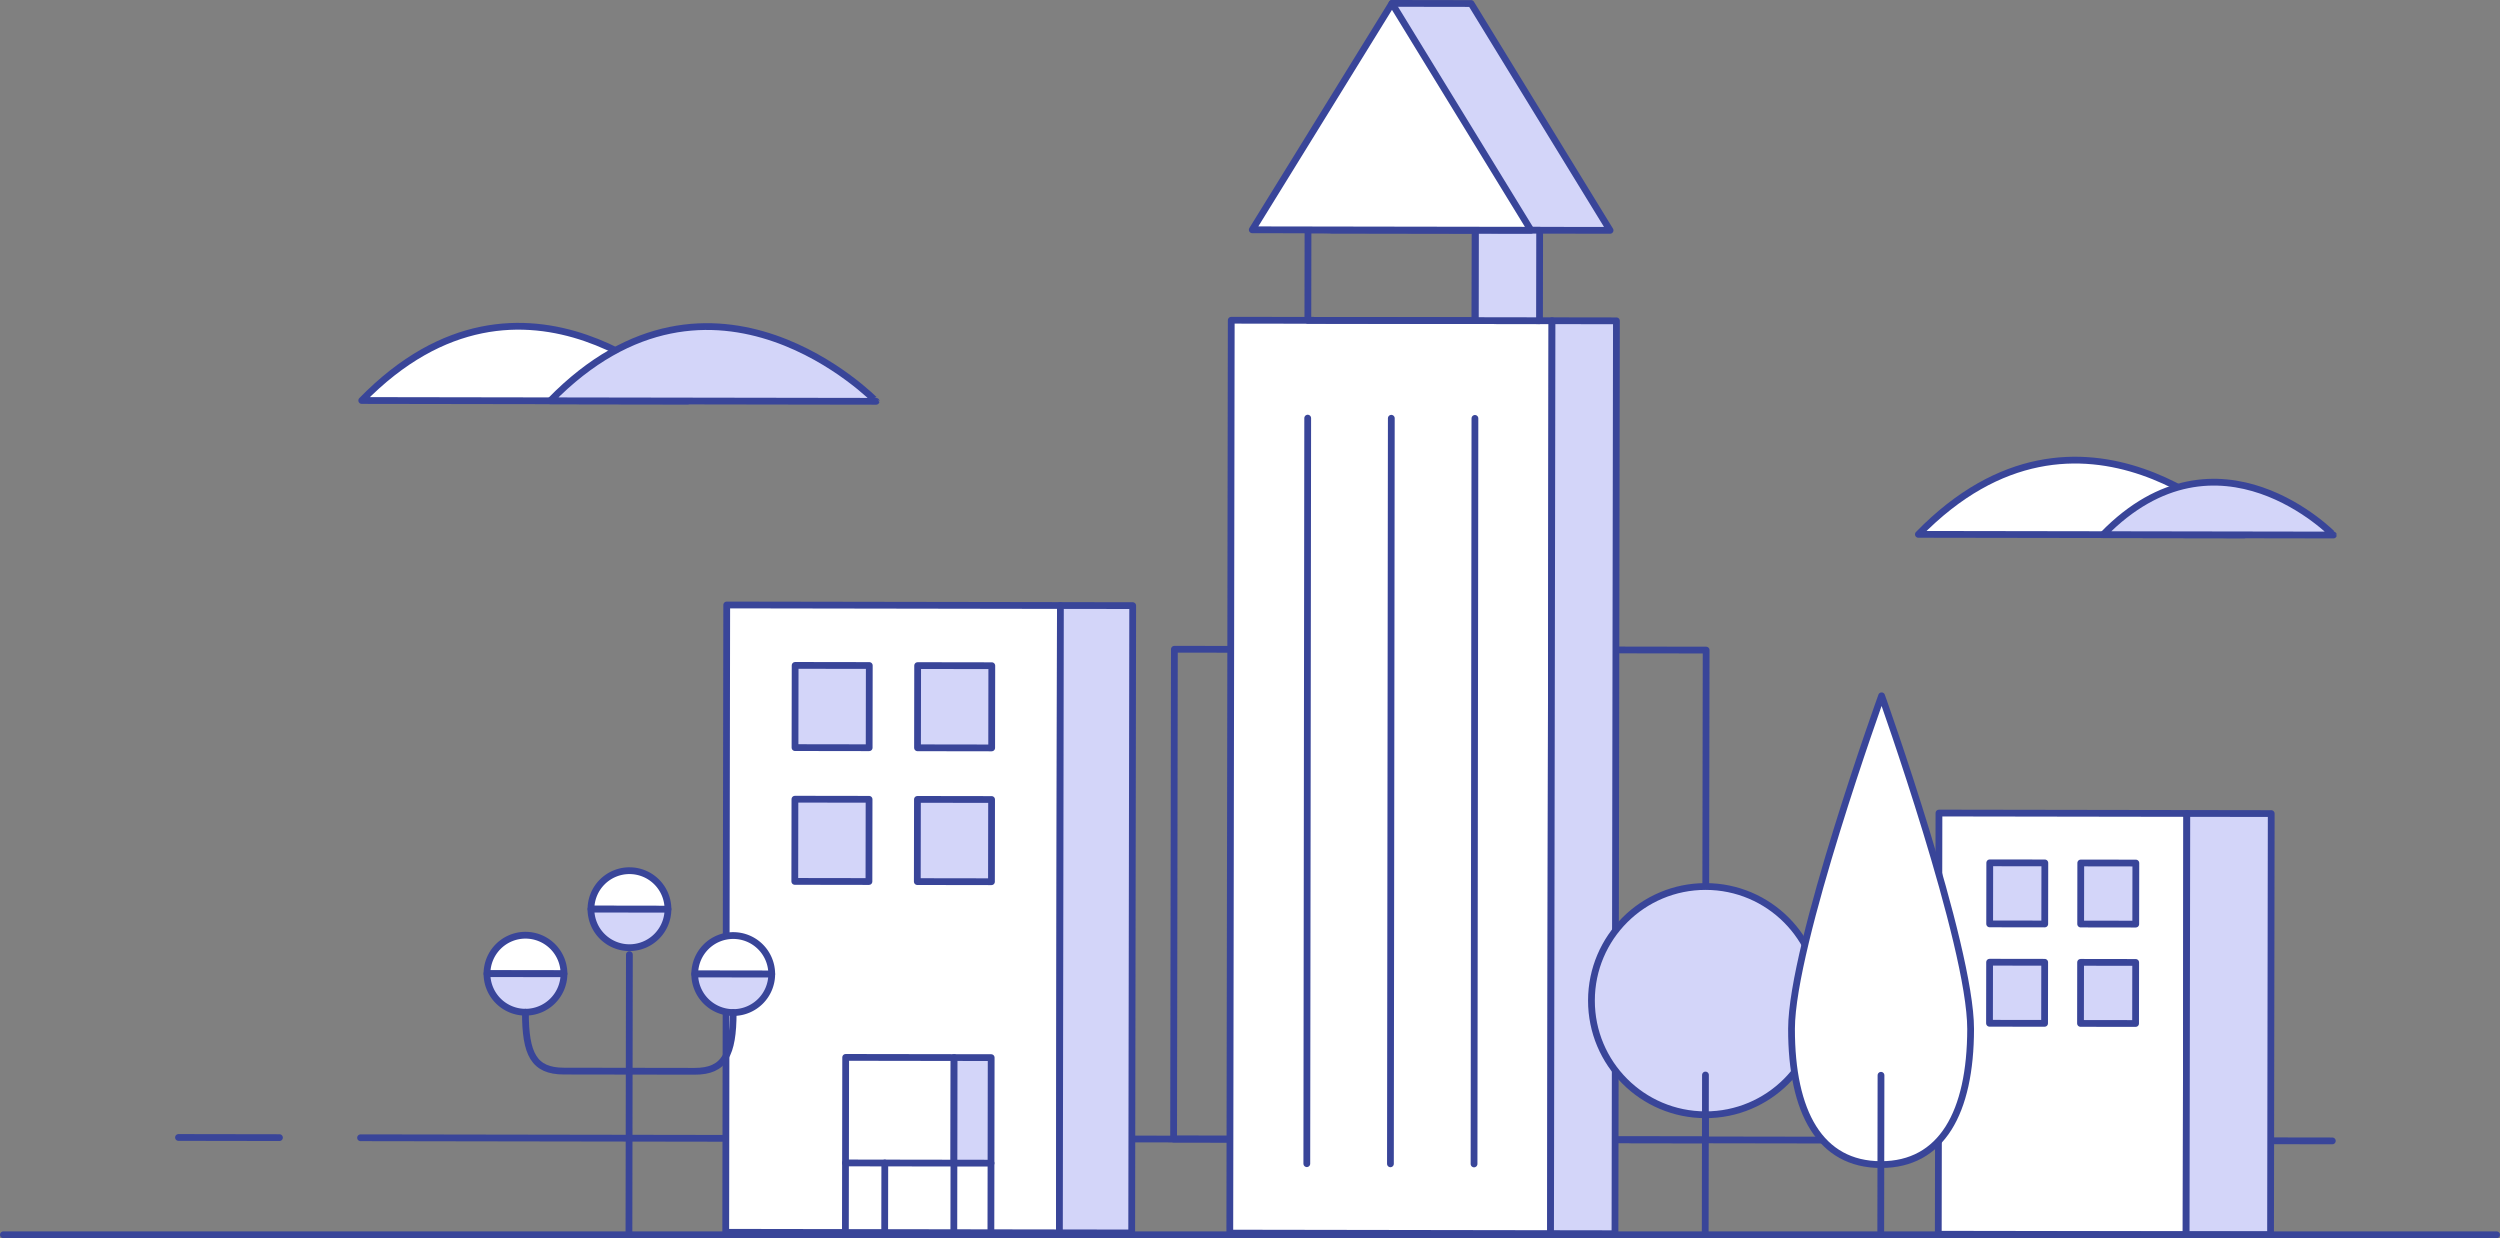
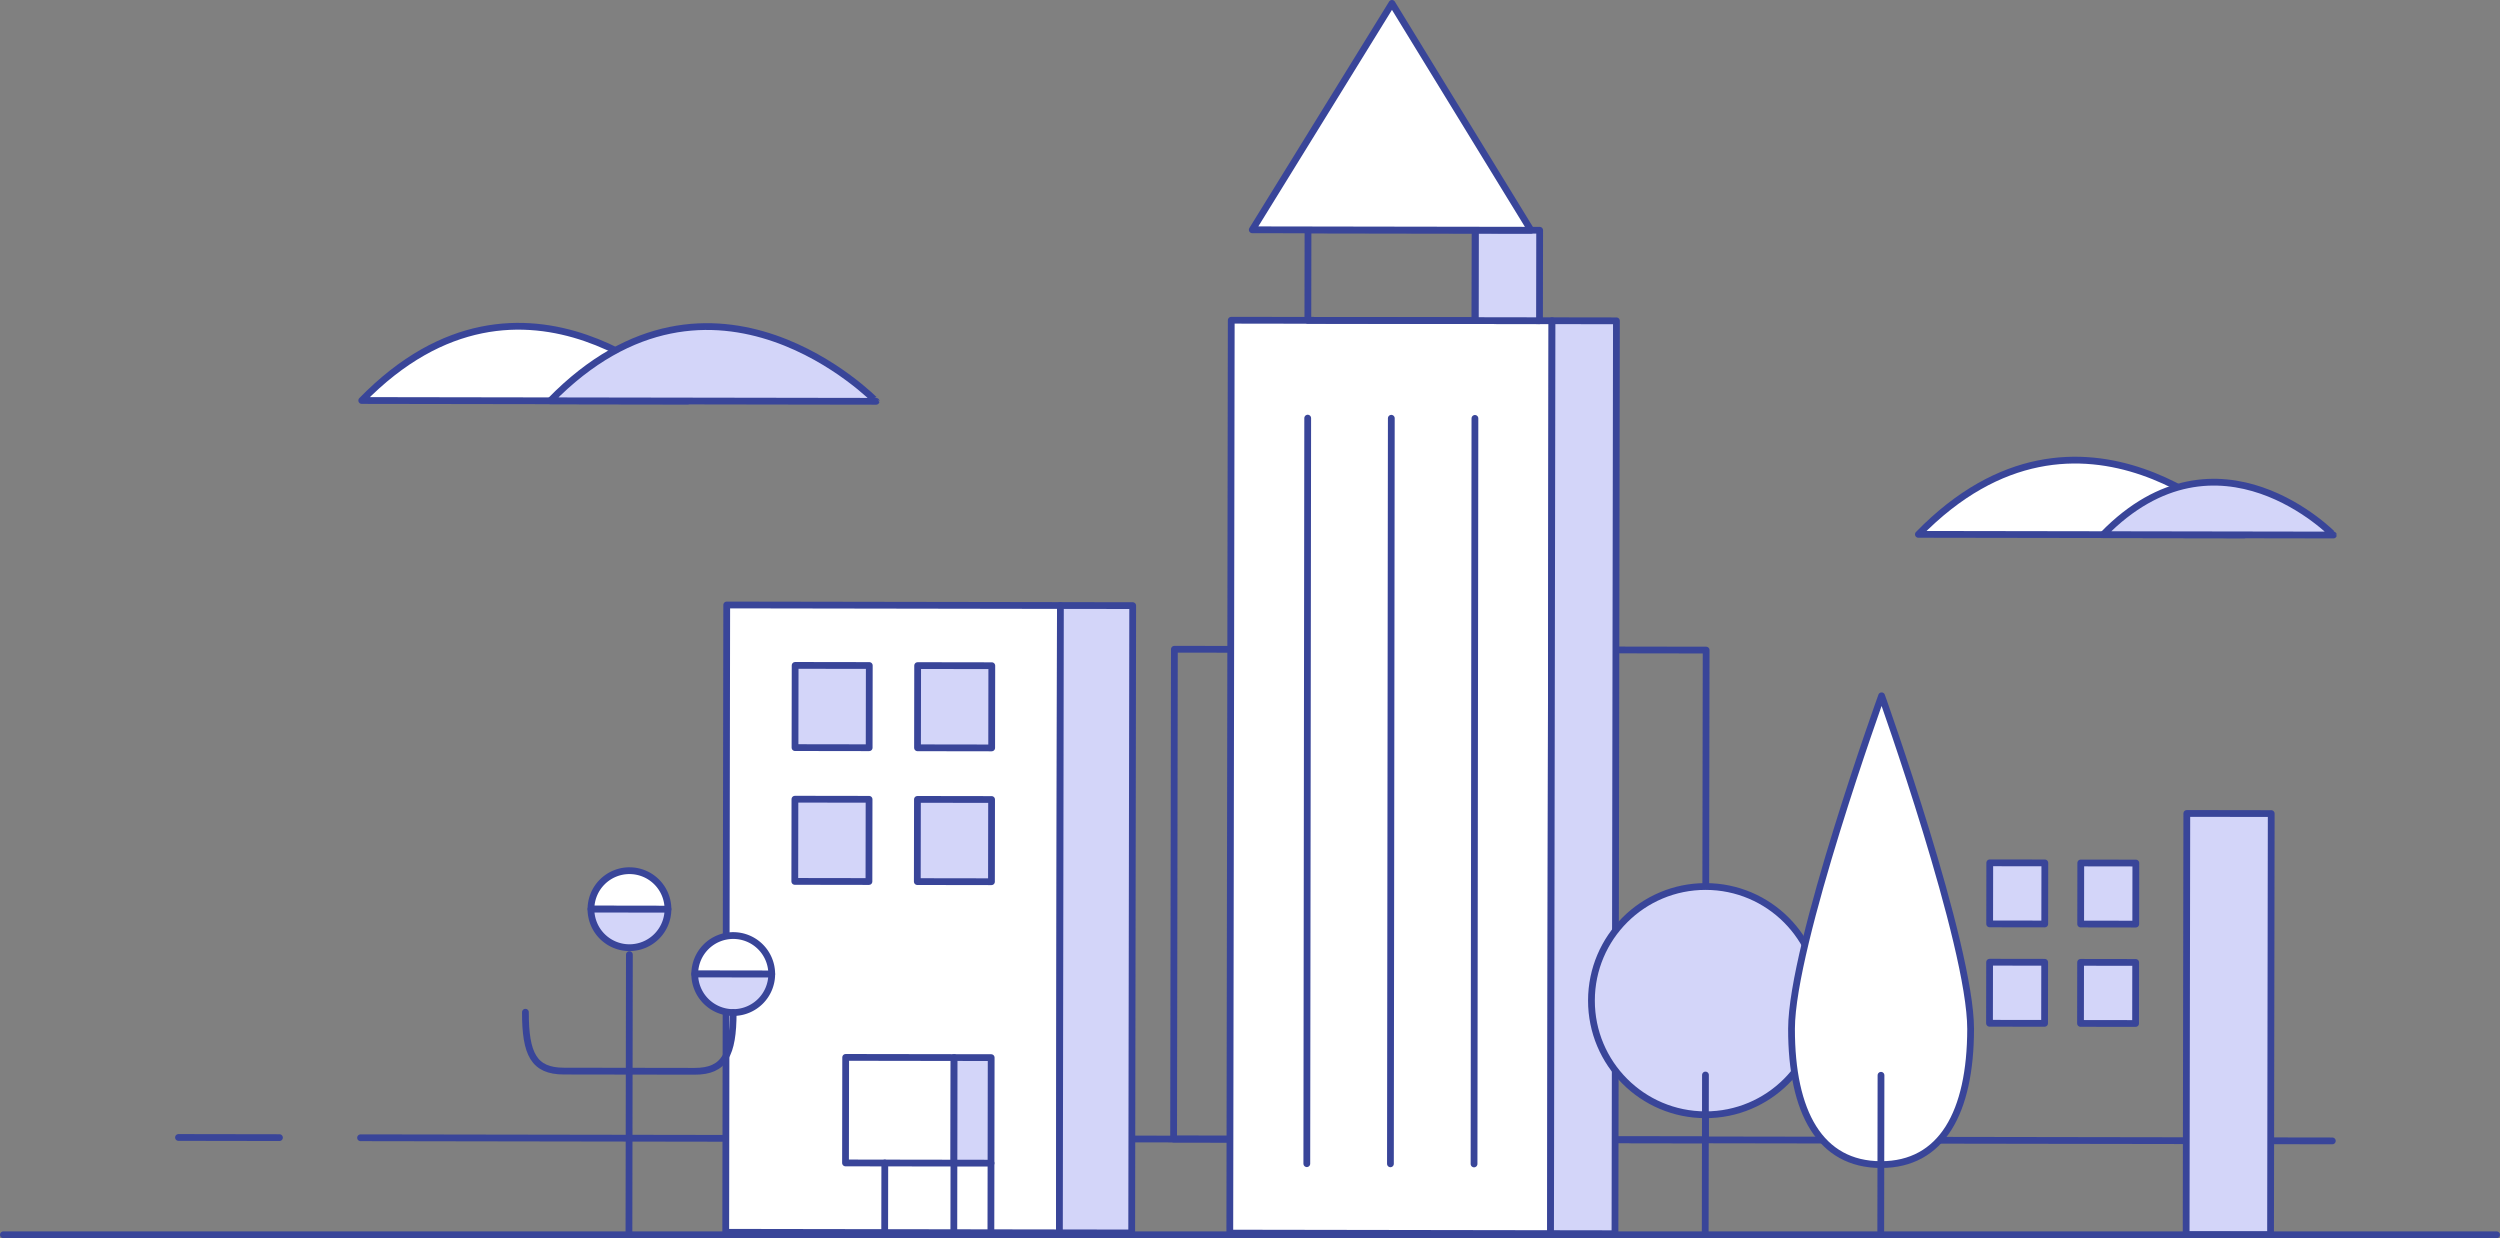
<svg xmlns="http://www.w3.org/2000/svg" id="Layer_1" data-name="Layer 1" viewBox="0 0 658.099 325.932">
  <rect x="0" y="0" width="658.099" height="325.932" fill="#808080" stroke="none" />
  <defs>
    <style>.cls-1{fill:none;}.cls-1,.cls-2,.cls-3{stroke:#394599;stroke-linecap:round;stroke-linejoin:round;stroke-width:1.785px;}.cls-2{fill:#fff;}.cls-3{fill:#d3d5f9;}</style>
  </defs>
  <title>details-2</title>
  <line class="cls-1" x1="94.914" y1="299.503" x2="613.96" y2="300.329" />
  <line class="cls-1" x1="46.984" y1="299.426" x2="73.565" y2="299.469" />
  <rect class="cls-1" x="308.149" y="170.126" width="139.98" height="128.937" transform="translate(1.267 0.291) rotate(0.091)" />
  <rect class="cls-2" x="190.277" y="158.431" width="87.839" height="165.138" transform="translate(1.277 0.52) rotate(0.091)" />
  <rect class="cls-3" x="278.116" y="158.516" width="19.029" height="165.138" transform="translate(1.277 0.435) rotate(0.091)" />
  <rect class="cls-3" x="208.401" y="174.282" width="19.52" height="21.641" transform="translate(1.188 0.545) rotate(0.091)" />
  <rect class="cls-3" x="240.651" y="174.333" width="19.52" height="21.641" transform="translate(1.188 0.494) rotate(0.091)" />
  <rect class="cls-3" x="208.344" y="209.502" width="19.52" height="21.641" transform="translate(1.244 0.546) rotate(0.091)" />
  <rect class="cls-3" x="240.595" y="209.554" width="19.52" height="21.641" transform="translate(1.244 0.494) rotate(0.091)" />
-   <rect class="cls-2" x="509.427" y="213.189" width="65.247" height="110.871" transform="translate(1.321 0.03) rotate(0.091)" />
  <rect class="cls-3" x="574.673" y="213.258" width="22.222" height="110.871" transform="translate(1.321 -0.04) rotate(0.091)" />
  <rect class="cls-3" x="522.877" y="226.25" width="14.499" height="16.075" transform="translate(1.266 0.049) rotate(0.091)" />
  <rect class="cls-3" x="546.833" y="226.288" width="14.499" height="16.075" transform="translate(1.267 0.01) rotate(0.091)" />
  <rect class="cls-3" x="522.836" y="252.412" width="14.499" height="16.075" transform="translate(1.308 0.049) rotate(0.091)" />
  <rect class="cls-3" x="546.791" y="252.45" width="14.499" height="16.075" transform="translate(1.308 0.011) rotate(0.091)" />
-   <polygon class="cls-3" points="387.247 0.926 366.423 0.893 366.395 18.212 376.569 18.229 350.467 60.524 387.152 60.583 423.836 60.641 387.247 0.926" />
  <rect class="cls-2" x="323.029" y="83.472" width="84.434" height="240.306" transform="translate(1.217 0.311) rotate(0.091)" />
  <rect class="cls-3" x="407.463" y="83.552" width="16.959" height="240.306" transform="translate(1.218 0.23) rotate(0.091)" />
  <rect class="cls-3" x="387.427" y="59.705" width="16.959" height="23.815" transform="translate(1.007 0.262) rotate(0.091)" />
  <line class="cls-1" x1="344.005" y1="306.325" x2="344.238" y2="110.068" />
  <line class="cls-1" x1="366.016" y1="306.36" x2="366.249" y2="110.104" />
  <line class="cls-1" x1="388.026" y1="306.395" x2="388.259" y2="110.139" />
  <rect class="cls-1" x="343.406" y="59.657" width="44.021" height="23.815" transform="translate(1.007 0.311) rotate(0.091)" />
  <polygon class="cls-2" points="366.423 0.893 329.643 60.491 366.328 60.55 403.012 60.608 366.423 0.893" />
  <circle class="cls-3" cx="448.084" cy="262.515" r="30.044" transform="translate(185.749 711.073) rotate(-89.909)" />
  <line class="cls-3" x1="448.879" y1="324.803" x2="448.946" y2="282.984" />
  <path class="cls-2" d="M494.42,182.269s-23.679,65.633-23.714,87.644,7.521,35.734,23.517,35.76,23.6-13.674,23.631-35.685S494.42,182.269,494.42,182.269Z" transform="translate(0.893 0.893)" />
  <line class="cls-3" x1="495.087" y1="324.876" x2="495.154" y2="283.057" />
  <polyline class="cls-1" points="165.563 324.351 165.637 277.665 165.679 251.296" />
-   <path class="cls-2" d="M137.45,245.293a10.134,10.134,0,0,0-10.15,10.118l20.268,0.032A10.134,10.134,0,0,0,137.45,245.293Z" transform="translate(0.893 0.893)" />
-   <path class="cls-3" d="M137.418,265.561a10.134,10.134,0,0,0,10.15-10.118l-20.268-.032A10.134,10.134,0,0,0,137.418,265.561Z" transform="translate(0.893 0.893)" />
  <path class="cls-2" d="M192.139,245.38a10.134,10.134,0,0,0-10.15,10.118l20.268,0.032A10.134,10.134,0,0,0,192.139,245.38Z" transform="translate(0.893 0.893)" />
  <path class="cls-3" d="M192.107,265.648a10.134,10.134,0,0,0,10.15-10.118l-20.268-.032A10.134,10.134,0,0,0,192.107,265.648Z" transform="translate(0.893 0.893)" />
  <path class="cls-2" d="M164.822,228.306a10.134,10.134,0,0,0-10.15,10.118l20.268,0.032A10.134,10.134,0,0,0,164.822,228.306Z" transform="translate(0.893 0.893)" />
  <path class="cls-3" d="M164.789,248.573a10.134,10.134,0,0,0,10.15-10.118l-20.268-.032A10.134,10.134,0,0,0,164.789,248.573Z" transform="translate(0.893 0.893)" />
  <path class="cls-1" d="M164.738,281.089l-17.211-.027c-7.889-.013-10.127-4.457-10.109-15.5" transform="translate(0.893 0.893)" />
  <path class="cls-1" d="M164.738,281.089l17.211,0.027c7.889,0.013,10.141-4.424,10.159-15.468" transform="translate(0.893 0.893)" />
  <rect class="cls-2" x="221.7" y="277.478" width="28.542" height="27.784" transform="translate(1.357 0.517) rotate(0.091)" />
  <rect class="cls-3" x="250.241" y="277.508" width="9.76" height="27.784" transform="translate(1.357 0.487) rotate(0.091)" />
-   <line class="cls-2" x1="222.57" y1="306.131" x2="222.541" y2="324.442" />
  <line class="cls-2" x1="251.112" y1="306.177" x2="251.083" y2="324.488" />
  <line class="cls-2" x1="232.914" y1="306.148" x2="232.885" y2="324.459" />
  <line class="cls-2" x1="260.872" y1="306.192" x2="260.843" y2="324.503" />
  <path class="cls-2" d="M94.33,104.534l85.772,0.137S137.287,60.491,94.33,104.534Z" transform="translate(0.893 0.893)" />
  <path class="cls-3" d="M143.962,104.613l85.772,0.137S186.918,60.57,143.962,104.613Z" transform="translate(0.893 0.893)" />
  <path class="cls-2" d="M504.1,139.769l85.772,0.137S547.053,95.726,504.1,139.769Z" transform="translate(0.893 0.893)" />
  <path class="cls-3" d="M552.726,139.847l60.625,0.1S583.089,108.716,552.726,139.847Z" transform="translate(0.893 0.893)" />
  <line class="cls-1" x1="657.207" y1="325.04" x2="0.893" y2="325.04" />
</svg>